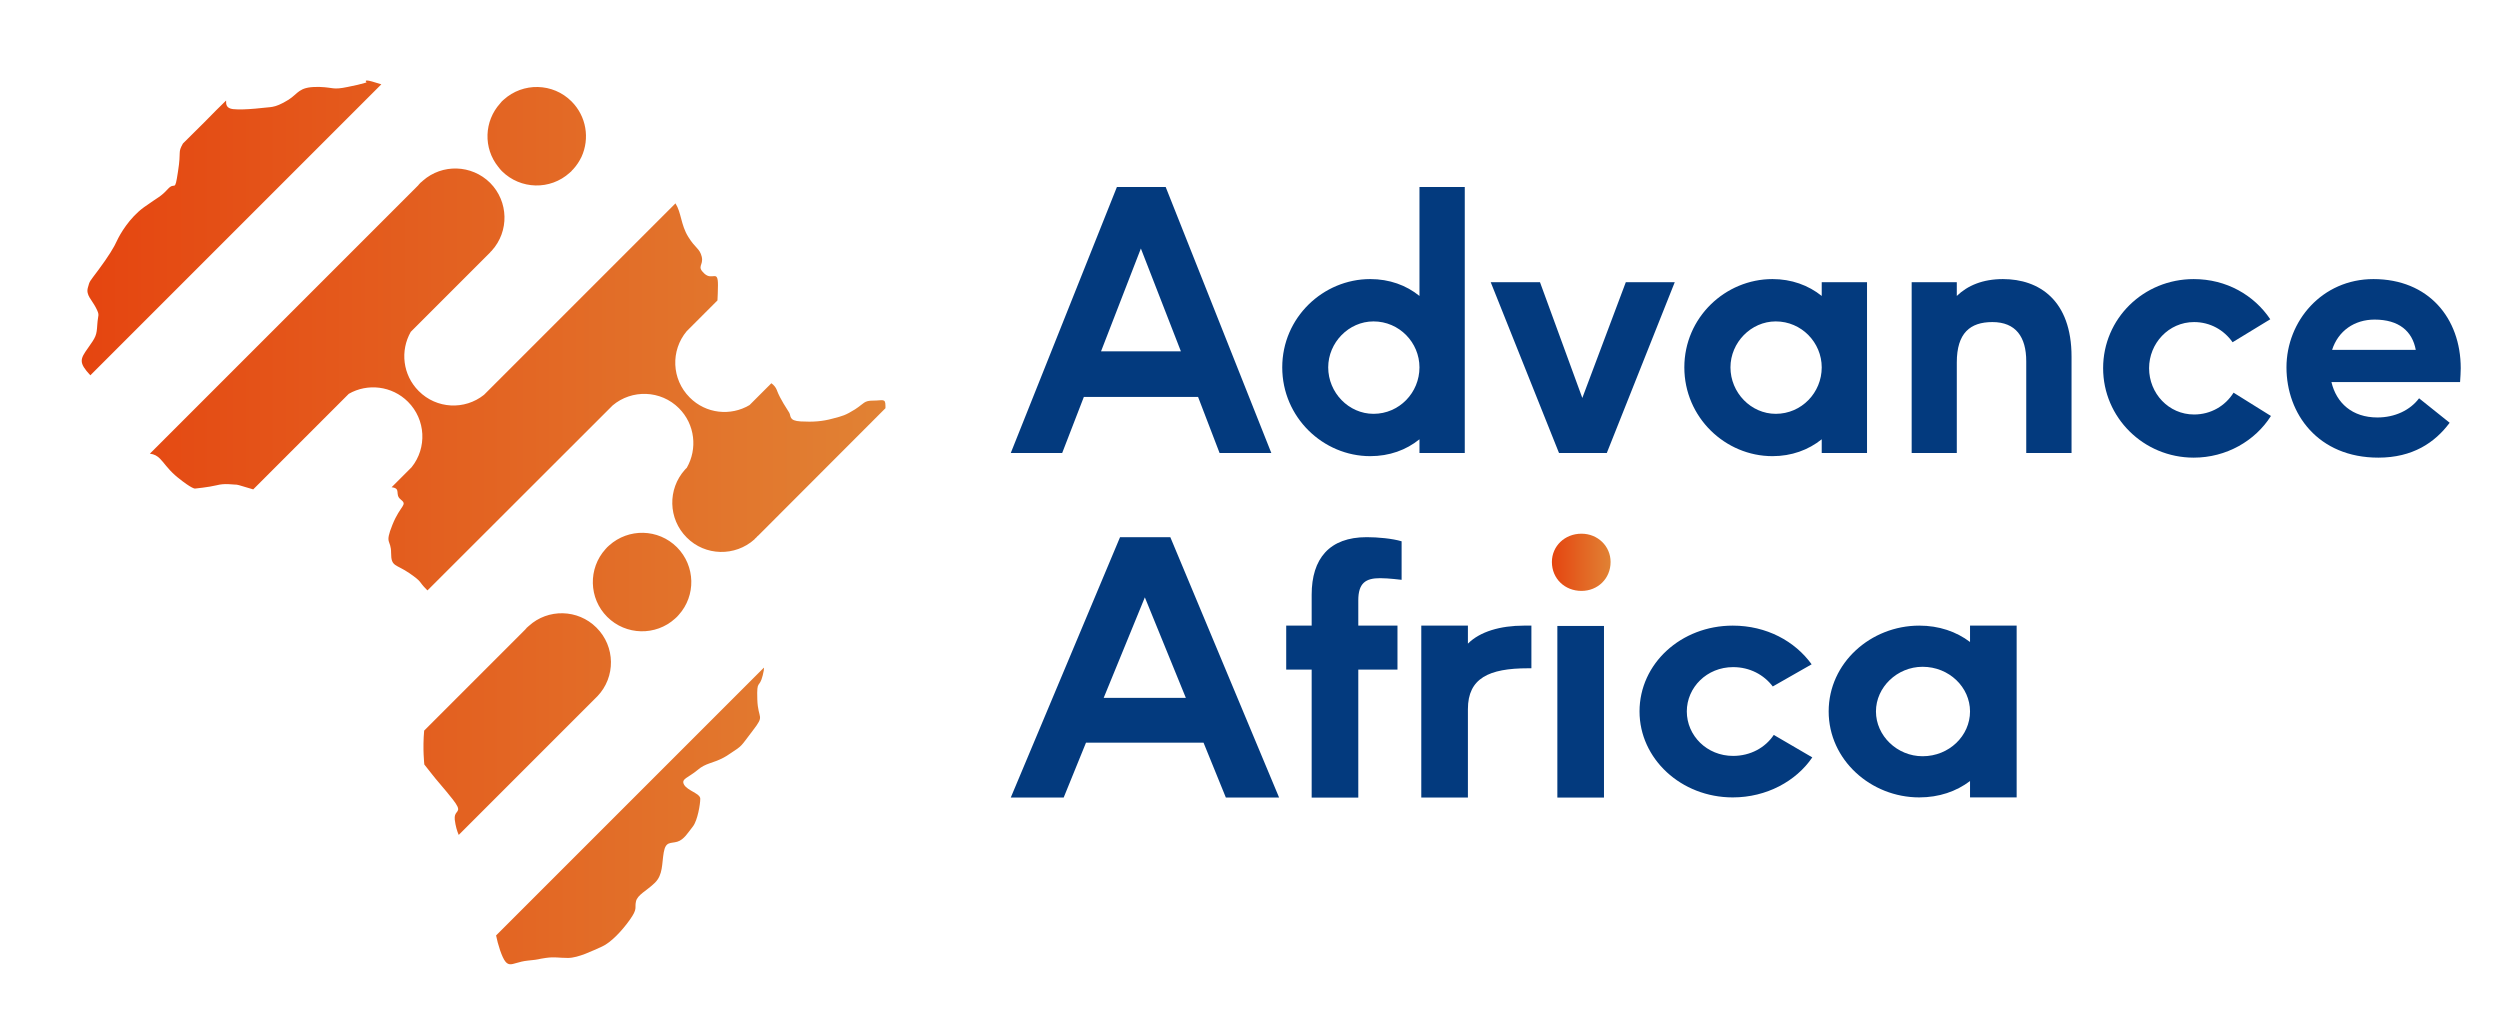
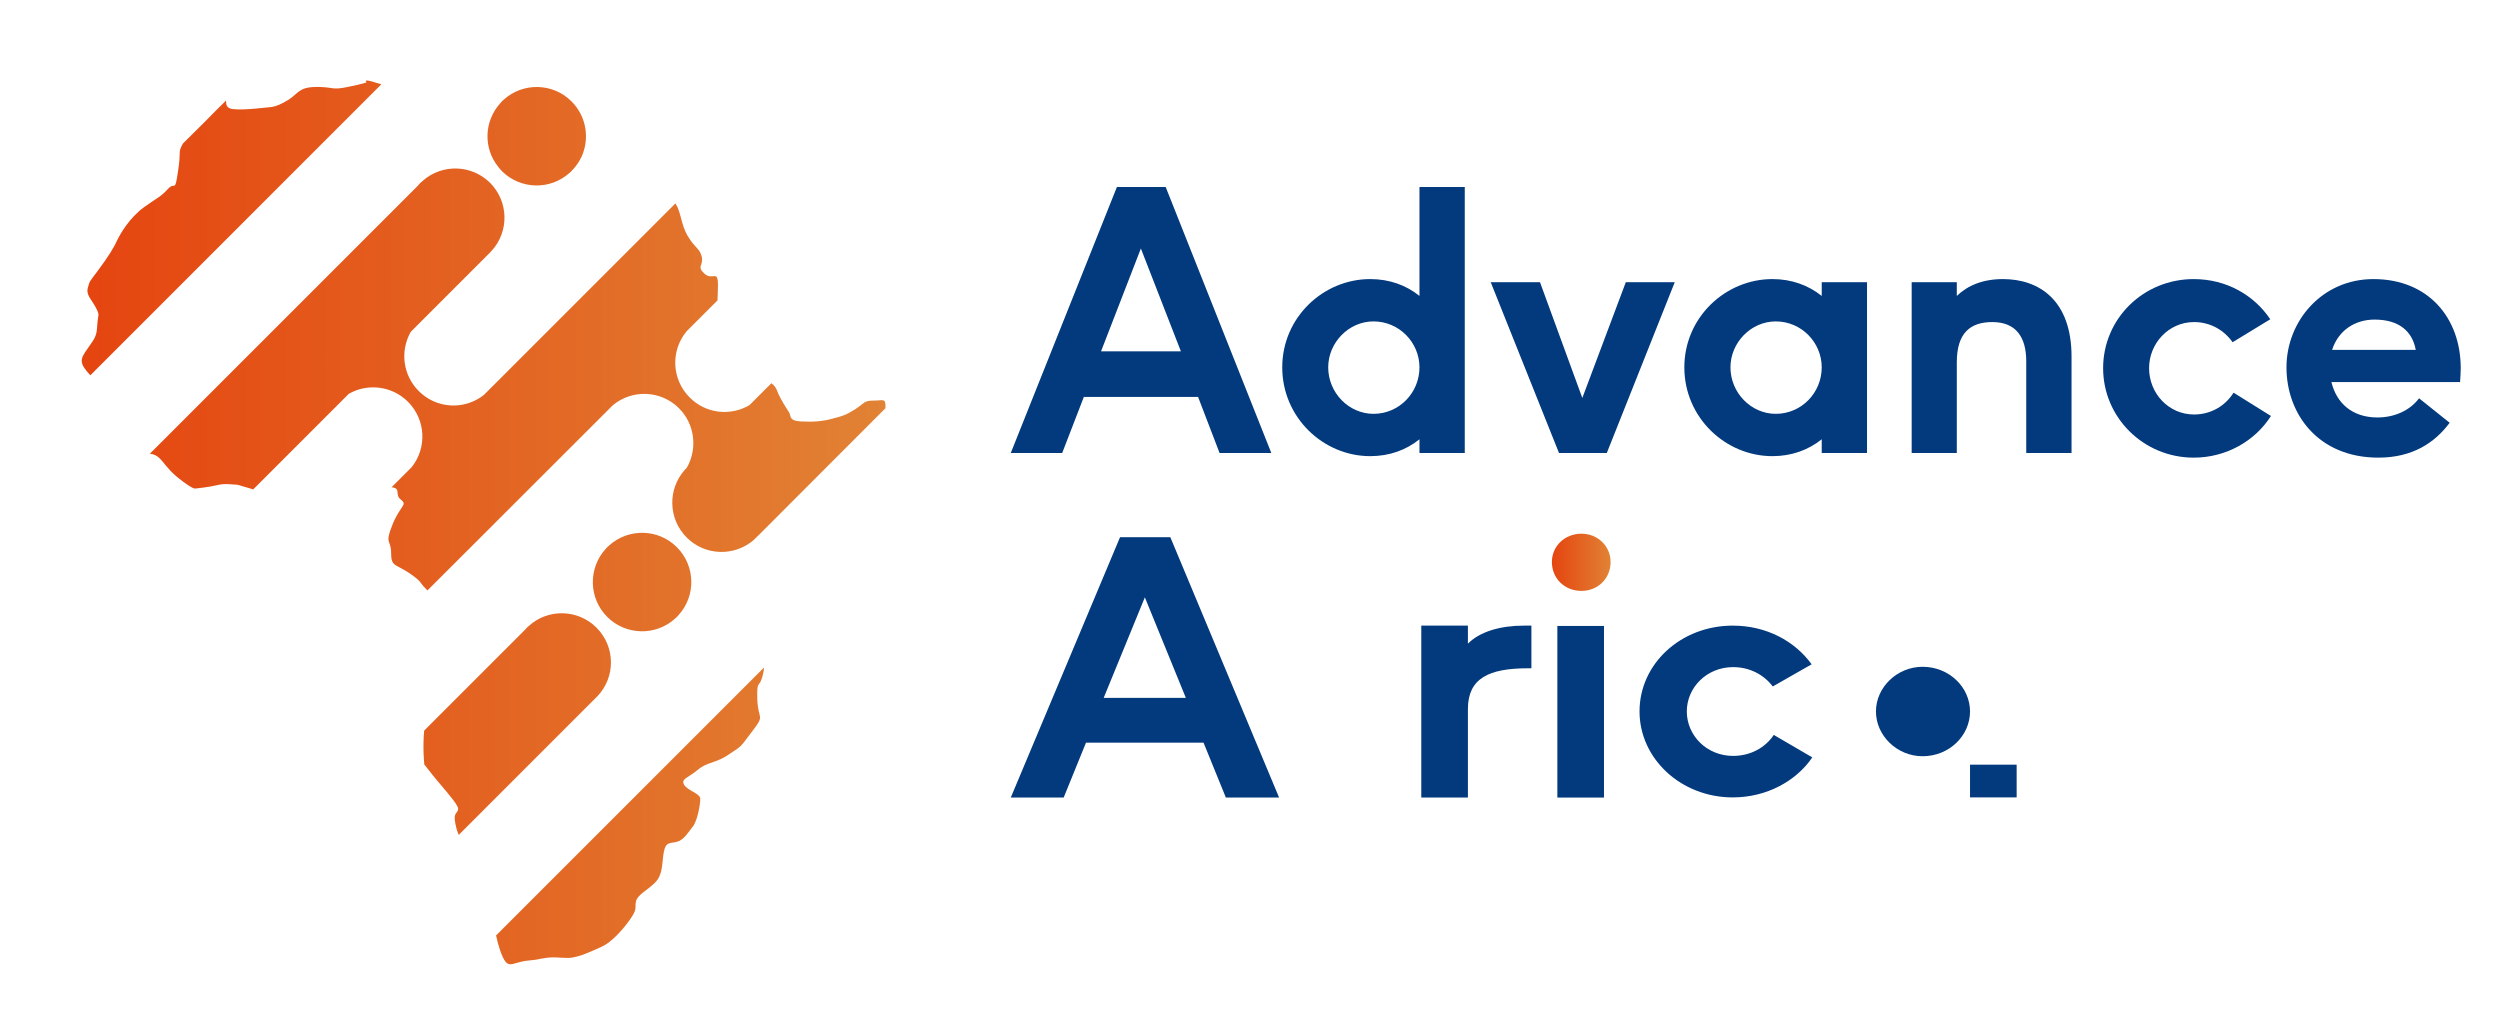
<svg xmlns="http://www.w3.org/2000/svg" xmlns:xlink="http://www.w3.org/1999/xlink" xml:space="preserve" width="150px" height="62px" version="1.1" style="shape-rendering:geometricPrecision; text-rendering:geometricPrecision; image-rendering:optimizeQuality; fill-rule:evenodd; clip-rule:evenodd" viewBox="0 0 150 62.5">
  <defs>
    <style type="text/css">
   
    .fil1 {fill:#033A7E;fill-rule:nonzero}
    .fil0 {fill:url(#id0);fill-rule:nonzero}
    .fil2 {fill:url(#id1);fill-rule:nonzero}
   
  </style>
    <linearGradient id="id0" gradientUnits="userSpaceOnUse" x1="4.34" y1="31.6" x2="52.95" y2="31.6">
      <stop offset="0" style="stop-opacity:1; stop-color:#E54510" />
      <stop offset="1" style="stop-opacity:1; stop-color:#E18234" />
    </linearGradient>
    <linearGradient id="id1" gradientUnits="userSpaceOnUse" xlink:href="#id0" x1="93.26" y1="34.01" x2="96.81" y2="34.01">
  </linearGradient>
  </defs>
  <g id="__x0023_Layer_x0020_1">
    <path class="fil0" d="M22.46 5.1l-17.6 17.6c-0.72,-0.77 -0.62,-0.98 -0.15,-1.64 0.49,-0.69 0.53,-0.77 0.57,-1.43 0.04,-0.64 0.17,-0.52 -0.08,-1.01 -0.25,-0.49 -0.62,-0.77 -0.49,-1.22 0.12,-0.44 0.08,-0.32 0.65,-1.09 0.58,-0.78 0.95,-1.38 1.11,-1.75 0.17,-0.37 0.74,-1.38 1.64,-2.03 0.91,-0.65 0.99,-0.61 1.44,-1.1 0.45,-0.49 0.41,0.29 0.61,-1.05 0.21,-1.31 -0.03,-1.11 0.3,-1.7l1.3 -1.29 0.72 -0.73 0.59 -0.58c-0.01,0.25 0.02,0.47 0.42,0.52 0.74,0.08 2.13,-0.12 2.26,-0.12 0.02,0 0.07,-0.01 0.13,-0.02 0.19,-0.03 0.53,-0.15 0.97,-0.43 0.58,-0.37 0.62,-0.77 1.68,-0.77 0.08,0 0.16,0 0.22,0 0.83,0.03 0.76,0.19 1.67,0 0.25,-0.05 0.45,-0.1 0.61,-0.13 0.45,-0.11 0.54,-0.15 0.54,-0.15 0,0 -0.25,-0.21 0.33,-0.05 0.28,0.08 0.46,0.14 0.56,0.17zm13.01 32.86l0 0c-1.12,-1.12 -2.93,-1.16 -4.09,-0.1l-6.32 6.32c0,0 -0.01,0.01 -0.01,0.01 -0.1,1.1 0.01,2.05 0.01,2.05 0,0 0,0 0.45,0.57 0.35,0.45 0.5,0.59 0.89,1.07 0.11,0.13 0.23,0.28 0.38,0.47 0.57,0.73 0.24,0.65 0.14,0.95 -0.02,0.06 -0.03,0.15 -0.02,0.27 0.05,0.41 0.14,0.69 0.24,0.93l8.39 -8.39c1.11,-1.16 1.09,-3.01 -0.06,-4.15zm0.77 -4.97l0 0 -0.22 0.22c-1.06,1.17 -1.02,2.98 0.1,4.1 1.13,1.13 2.94,1.16 4.1,0.11 0.01,-0.01 0.02,-0.01 0.02,-0.02l0.18 -0.18c0.01,-0.01 0.02,-0.01 0.02,-0.02 1.06,-1.17 1.02,-2.97 -0.1,-4.1 -1.13,-1.13 -2.93,-1.16 -4.1,-0.11zm9.36 7.39l0 0 -16.2 16.2c0.1,0.51 0.35,1.34 0.58,1.6 0.08,0.09 0.16,0.13 0.24,0.14 0.23,0.03 0.52,-0.16 1.11,-0.22 0.82,-0.08 0.5,-0.08 1.07,-0.16 0.58,-0.08 0.74,0 1.35,0 0.62,0 1.52,-0.45 2.06,-0.69 0.53,-0.24 1.19,-0.93 1.68,-1.62 0.49,-0.69 0.28,-0.7 0.37,-1.1 0.08,-0.41 0.65,-0.65 1.15,-1.14 0.49,-0.49 0.41,-1.14 0.53,-1.83 0.12,-0.69 0.41,-0.53 0.82,-0.65 0.41,-0.12 0.66,-0.57 0.95,-0.93 0.28,-0.37 0.44,-1.34 0.44,-1.67 0,-0.32 -0.77,-0.48 -0.98,-0.85 -0.2,-0.36 0.25,-0.41 0.82,-0.89 0.5,-0.43 0.91,-0.39 1.58,-0.75 0.1,-0.06 0.2,-0.11 0.31,-0.19 0.86,-0.57 0.65,-0.4 1.43,-1.42 0.78,-1.01 0.33,-0.65 0.29,-1.91 -0.04,-1.26 0.12,-0.61 0.33,-1.46 0.06,-0.24 0.08,-0.37 0.07,-0.46zm-5.26 -7.28l0 0c-1.13,-1.13 -2.93,-1.16 -4.1,-0.11 -0.04,0.04 -0.08,0.08 -0.12,0.11 -0.03,0.04 -0.07,0.07 -0.1,0.11 -1.06,1.17 -1.02,2.98 0.1,4.1 1.13,1.13 2.94,1.16 4.1,0.11 0.01,-0.01 0.02,-0.01 0.02,-0.02 0.03,-0.03 0.07,-0.06 0.1,-0.09 0.03,-0.03 0.06,-0.06 0.08,-0.09 0.01,-0.01 0.02,-0.01 0.02,-0.02 1.06,-1.17 1.02,-2.97 -0.1,-4.1zm-6.38 -26.97l0 0c-1.12,-1.12 -2.93,-1.16 -4.1,-0.1 -0.03,0.03 -0.07,0.07 -0.11,0.1 -0.03,0.04 -0.07,0.08 -0.1,0.12 -0.98,1.08 -1.03,2.71 -0.12,3.84 0.07,0.09 0.14,0.18 0.22,0.26 1.13,1.12 2.93,1.16 4.1,0.1 0.01,-0.01 0.02,-0.01 0.02,-0.02 0.02,-0.01 0.03,-0.03 0.05,-0.04 0.02,-0.02 0.03,-0.03 0.04,-0.04 0.02,-0.02 0.03,-0.03 0.03,-0.04 0.02,-0.02 0.04,-0.04 0.06,-0.06 0.01,0 0.01,-0.01 0.02,-0.02 0.21,-0.23 0.37,-0.48 0.5,-0.75 0.5,-1.1 0.3,-2.44 -0.61,-3.35zm-9.02 4.83l0 0c-0.04,0.03 -0.08,0.07 -0.12,0.1 -0.03,0.04 -0.07,0.08 -0.1,0.11 -0.01,0.02 -0.02,0.03 -0.03,0.04l0.28 -0.28c-0.01,0.01 -0.02,0.02 -0.03,0.03zm15.99 17.34l0 0c-0.04,0.03 -0.07,0.07 -0.11,0.11l0.22 -0.22c-0.04,0.04 -0.08,0.07 -0.11,0.11zm4.12 4.29l0 0c0.03,-0.03 0.06,-0.05 0.09,-0.08 0.03,-0.03 0.05,-0.06 0.08,-0.09l-0.17 0.17zm-13.89 5.48l0 0 0.22 -0.21c-0.04,0.03 -0.08,0.07 -0.12,0.1 -0.03,0.04 -0.07,0.08 -0.1,0.11zm4.25 4.16l0 0c0.02,-0.02 0.04,-0.04 0.06,-0.06 0.02,-0.02 0.04,-0.04 0.06,-0.06l-0.12 0.12zm5.52 -13.93l0 0c0,0 -0.01,0.01 -0.01,0.01l0.12 -0.12c-0.04,0.04 -0.08,0.07 -0.11,0.11zm11.29 -4.07l0 0c-0.58,0 -0.54,0.16 -1.11,0.53 -0.58,0.36 -0.74,0.4 -1.36,0.56 -0.61,0.17 -1.19,0.21 -1.92,0.17 -0.74,-0.04 -0.58,-0.33 -0.7,-0.53 -0.12,-0.2 -0.54,-0.81 -0.74,-1.34 0,0 0,-0.01 0,-0.01 -0.08,-0.2 -0.2,-0.33 -0.34,-0.43l-1.32 1.32c-1.14,0.68 -2.64,0.53 -3.62,-0.46 -1.1,-1.1 -1.16,-2.84 -0.18,-4.01l1.86 -1.86c0.01,-0.25 0.03,-0.55 0.03,-0.93 0,-0.97 -0.33,-0.24 -0.82,-0.69 -0.49,-0.45 -0.04,-0.49 -0.16,-1.02 -0.13,-0.52 -0.37,-0.48 -0.82,-1.21 -0.45,-0.73 -0.41,-1.45 -0.77,-2.02l-11.58 11.58c-1.16,0.93 -2.87,0.86 -3.95,-0.23 -0.97,-0.97 -1.13,-2.44 -0.48,-3.58l4.75 -4.75c0.02,-0.02 0.03,-0.03 0.05,-0.05 0.01,-0.01 0.02,-0.02 0.02,-0.03 0.02,-0.02 0.04,-0.04 0.06,-0.06 0.01,0 0.01,-0.01 0.02,-0.02 1.06,-1.17 1.02,-2.97 -0.1,-4.1 -1.12,-1.11 -2.9,-1.16 -4.07,-0.13l-16.51 16.51c0.27,0.03 0.45,0.14 0.61,0.3 0.24,0.24 0.46,0.6 0.91,1 0.05,0.04 0.09,0.08 0.14,0.12 0.9,0.73 1.07,0.69 1.07,0.69 0,0 0.82,-0.08 1.31,-0.2 0.49,-0.13 0.95,-0.04 1.11,-0.04 0.16,0 0.13,0 1.1,0.29l5.78 -5.78c1.13,-0.65 2.61,-0.49 3.58,0.48 1.08,1.08 1.16,2.79 0.22,3.96l-1.21 1.21c0.6,0.07 0.17,0.43 0.54,0.73 0.46,0.36 0,0.32 -0.49,1.54 -0.49,1.22 -0.08,0.85 -0.08,1.71 0,0.85 0.28,0.65 1.11,1.22 0.81,0.56 0.53,0.48 1.02,0.97 0.03,0.03 0.05,0.05 0.07,0.07l11.2 -11.19c1.16,-0.98 2.91,-0.93 4.01,0.17 0.98,0.98 1.13,2.47 0.47,3.61 0.03,-0.04 0.07,-0.07 0.11,-0.11l-0.22 0.22c-1.05,1.17 -1.02,2.97 0.11,4.1 1.12,1.13 2.93,1.16 4.1,0.11 0.01,-0.01 0.02,-0.02 0.02,-0.03l0.17 -0.17c0.01,-0.01 0.02,-0.01 0.03,-0.02l7.7 -7.71c0,-0.05 0,-0.09 0,-0.14 0,-0.48 -0.16,-0.32 -0.73,-0.32z" />
    <g id="_105554107214528">
      <path class="fil1" d="M72.19 44.92l-7.11 0 -1.35 3.32 -3.2 0 6.61 -15.75 3.04 0 6.58 15.75 -3.22 0 -1.35 -3.32zm-6.04 -2.71l0 0 4.97 0 -2.48 -6.08 -2.49 6.08z" />
-       <path class="fil1" d="M81.55 36.31l0 1.53 2.37 0 0 2.66 -2.37 0 0 7.74 -2.82 0 0 -7.74 -1.54 0 0 -2.66 1.54 0 0 -1.87c0,-2.18 1.07,-3.48 3.33,-3.48 0.65,0 1.55,0.08 2.11,0.25l0 2.33c-0.02,0 -0.78,-0.1 -1.3,-0.1 -0.87,0 -1.32,0.29 -1.32,1.34z" />
      <path class="fil1" d="M92.02 37.84l0 2.58 -0.2 0c-2.37,0 -3.64,0.6 -3.64,2.47l0 5.35 -2.82 0 0 -10.4 2.82 0 0 1.09c0.73,-0.73 1.96,-1.09 3.4,-1.09l0.44 0z" />
      <path class="fil2" d="M93.26 33.99c0,-0.96 0.78,-1.71 1.79,-1.71 0.98,0 1.76,0.75 1.76,1.71 0,1.01 -0.78,1.75 -1.76,1.75 -1.01,0 -1.79,-0.74 -1.79,-1.75z" />
      <polygon class="fil1" points="96.41,37.86 96.41,48.24 93.59,48.24 93.59,37.86 " />
      <path class="fil1" d="M98.56 43.03c0,-2.89 2.51,-5.19 5.64,-5.19 2.04,0 3.76,0.94 4.77,2.34l-2.35 1.34c-0.54,-0.71 -1.39,-1.17 -2.4,-1.17 -1.59,0 -2.8,1.23 -2.8,2.68 0,1.46 1.21,2.69 2.8,2.69 1.05,0 1.95,-0.5 2.46,-1.27l2.33 1.36c-0.98,1.44 -2.77,2.42 -4.81,2.42 -3.13,0 -5.64,-2.34 -5.64,-5.2z" />
-       <path class="fil1" d="M121.37 37.84l0 10.39 -2.82 0 0 -0.99c-0.83,0.63 -1.88,0.99 -3.07,0.99 -2.93,0 -5.48,-2.27 -5.48,-5.2 0,-2.94 2.55,-5.19 5.48,-5.19 1.19,0 2.24,0.36 3.07,0.99l0 -0.99 2.82 0zm-2.82 5.19l0 0c0,-1.46 -1.26,-2.7 -2.87,-2.7 -1.54,0 -2.82,1.24 -2.82,2.7 0,1.47 1.28,2.71 2.82,2.71 1.61,0 2.87,-1.24 2.87,-2.71z" />
+       <path class="fil1" d="M121.37 37.84l0 10.39 -2.82 0 0 -0.99l0 -0.99 2.82 0zm-2.82 5.19l0 0c0,-1.46 -1.26,-2.7 -2.87,-2.7 -1.54,0 -2.82,1.24 -2.82,2.7 0,1.47 1.28,2.71 2.82,2.71 1.61,0 2.87,-1.24 2.87,-2.71z" />
    </g>
    <g id="_105554107550080">
      <path class="fil1" d="M71.86 24.01l-6.91 0 -1.31 3.39 -3.11 0 6.42 -16.09 2.95 0 6.39 16.09 -3.13 0 -1.3 -3.39zm-5.87 -2.76l0 0 4.83 0 -2.42 -6.22 -2.41 6.22z" />
      <path class="fil1" d="M87.99 11.31l0 16.09 -2.74 0 0 -0.83c-0.8,0.65 -1.82,1.02 -2.98,1.02 -2.84,0 -5.32,-2.34 -5.32,-5.37 0,-3.02 2.48,-5.34 5.32,-5.34 1.16,0 2.18,0.37 2.98,1.02l0 -6.59 2.74 0zm-2.74 10.91l0 0c0,-1.5 -1.22,-2.78 -2.78,-2.78 -1.5,0 -2.74,1.28 -2.74,2.78 0,1.53 1.24,2.81 2.74,2.81 1.56,0 2.78,-1.28 2.78,-2.81z" />
      <polygon class="fil1" points="100.69,17.07 96.58,27.4 93.69,27.4 89.56,17.07 92.54,17.07 95.1,24.07 97.73,17.07 " />
      <path class="fil1" d="M112.32 17.07l0 10.33 -2.74 0 0 -0.83c-0.81,0.65 -1.83,1.02 -2.98,1.02 -2.85,0 -5.33,-2.34 -5.33,-5.37 0,-3.02 2.48,-5.34 5.33,-5.34 1.15,0 2.17,0.37 2.98,1.02l0 -0.83 2.74 0zm-2.74 5.15l0 0c0,-1.5 -1.22,-2.78 -2.78,-2.78 -1.5,0 -2.74,1.28 -2.74,2.78 0,1.53 1.24,2.81 2.74,2.81 1.56,0 2.78,-1.28 2.78,-2.81z" />
      <path class="fil1" d="M124.69 21.57l0 5.83 -2.74 0 0 -5.55c0,-1.47 -0.63,-2.37 -2.05,-2.37 -1.34,0 -2.15,0.66 -2.15,2.44l0 5.48 -2.73 0 0 -10.33 2.73 0 0 0.83c0.65,-0.63 1.57,-1.02 2.79,-1.02 2.19,0 4.15,1.28 4.15,4.69z" />
      <path class="fil1" d="M126.6 22.27c0,-3 2.44,-5.39 5.48,-5.39 1.98,0 3.65,0.97 4.63,2.43l-2.28 1.39c-0.52,-0.74 -1.35,-1.22 -2.33,-1.22 -1.54,0 -2.72,1.29 -2.72,2.79 0,1.52 1.18,2.8 2.72,2.8 1.02,0 1.89,-0.52 2.39,-1.32l2.26 1.41c-0.95,1.5 -2.69,2.52 -4.67,2.52 -3.04,0 -5.48,-2.43 -5.48,-5.41z" />
      <path class="fil1" d="M148.23 22.27c0,0.21 -0.02,0.56 -0.04,0.84l-7.78 0c0.3,1.27 1.26,2.14 2.78,2.14 1.06,0 1.98,-0.44 2.52,-1.16l1.85 1.48c-0.89,1.2 -2.24,2.11 -4.31,2.11 -3.65,0 -5.56,-2.65 -5.56,-5.46 0,-2.8 2.15,-5.34 5.26,-5.34 3.33,0 5.28,2.36 5.28,5.39zm-2.72 -1.11l0 0c-0.21,-1.13 -1.02,-1.83 -2.49,-1.83 -1.22,0 -2.2,0.68 -2.57,1.83l5.06 0z" />
    </g>
  </g>
</svg>